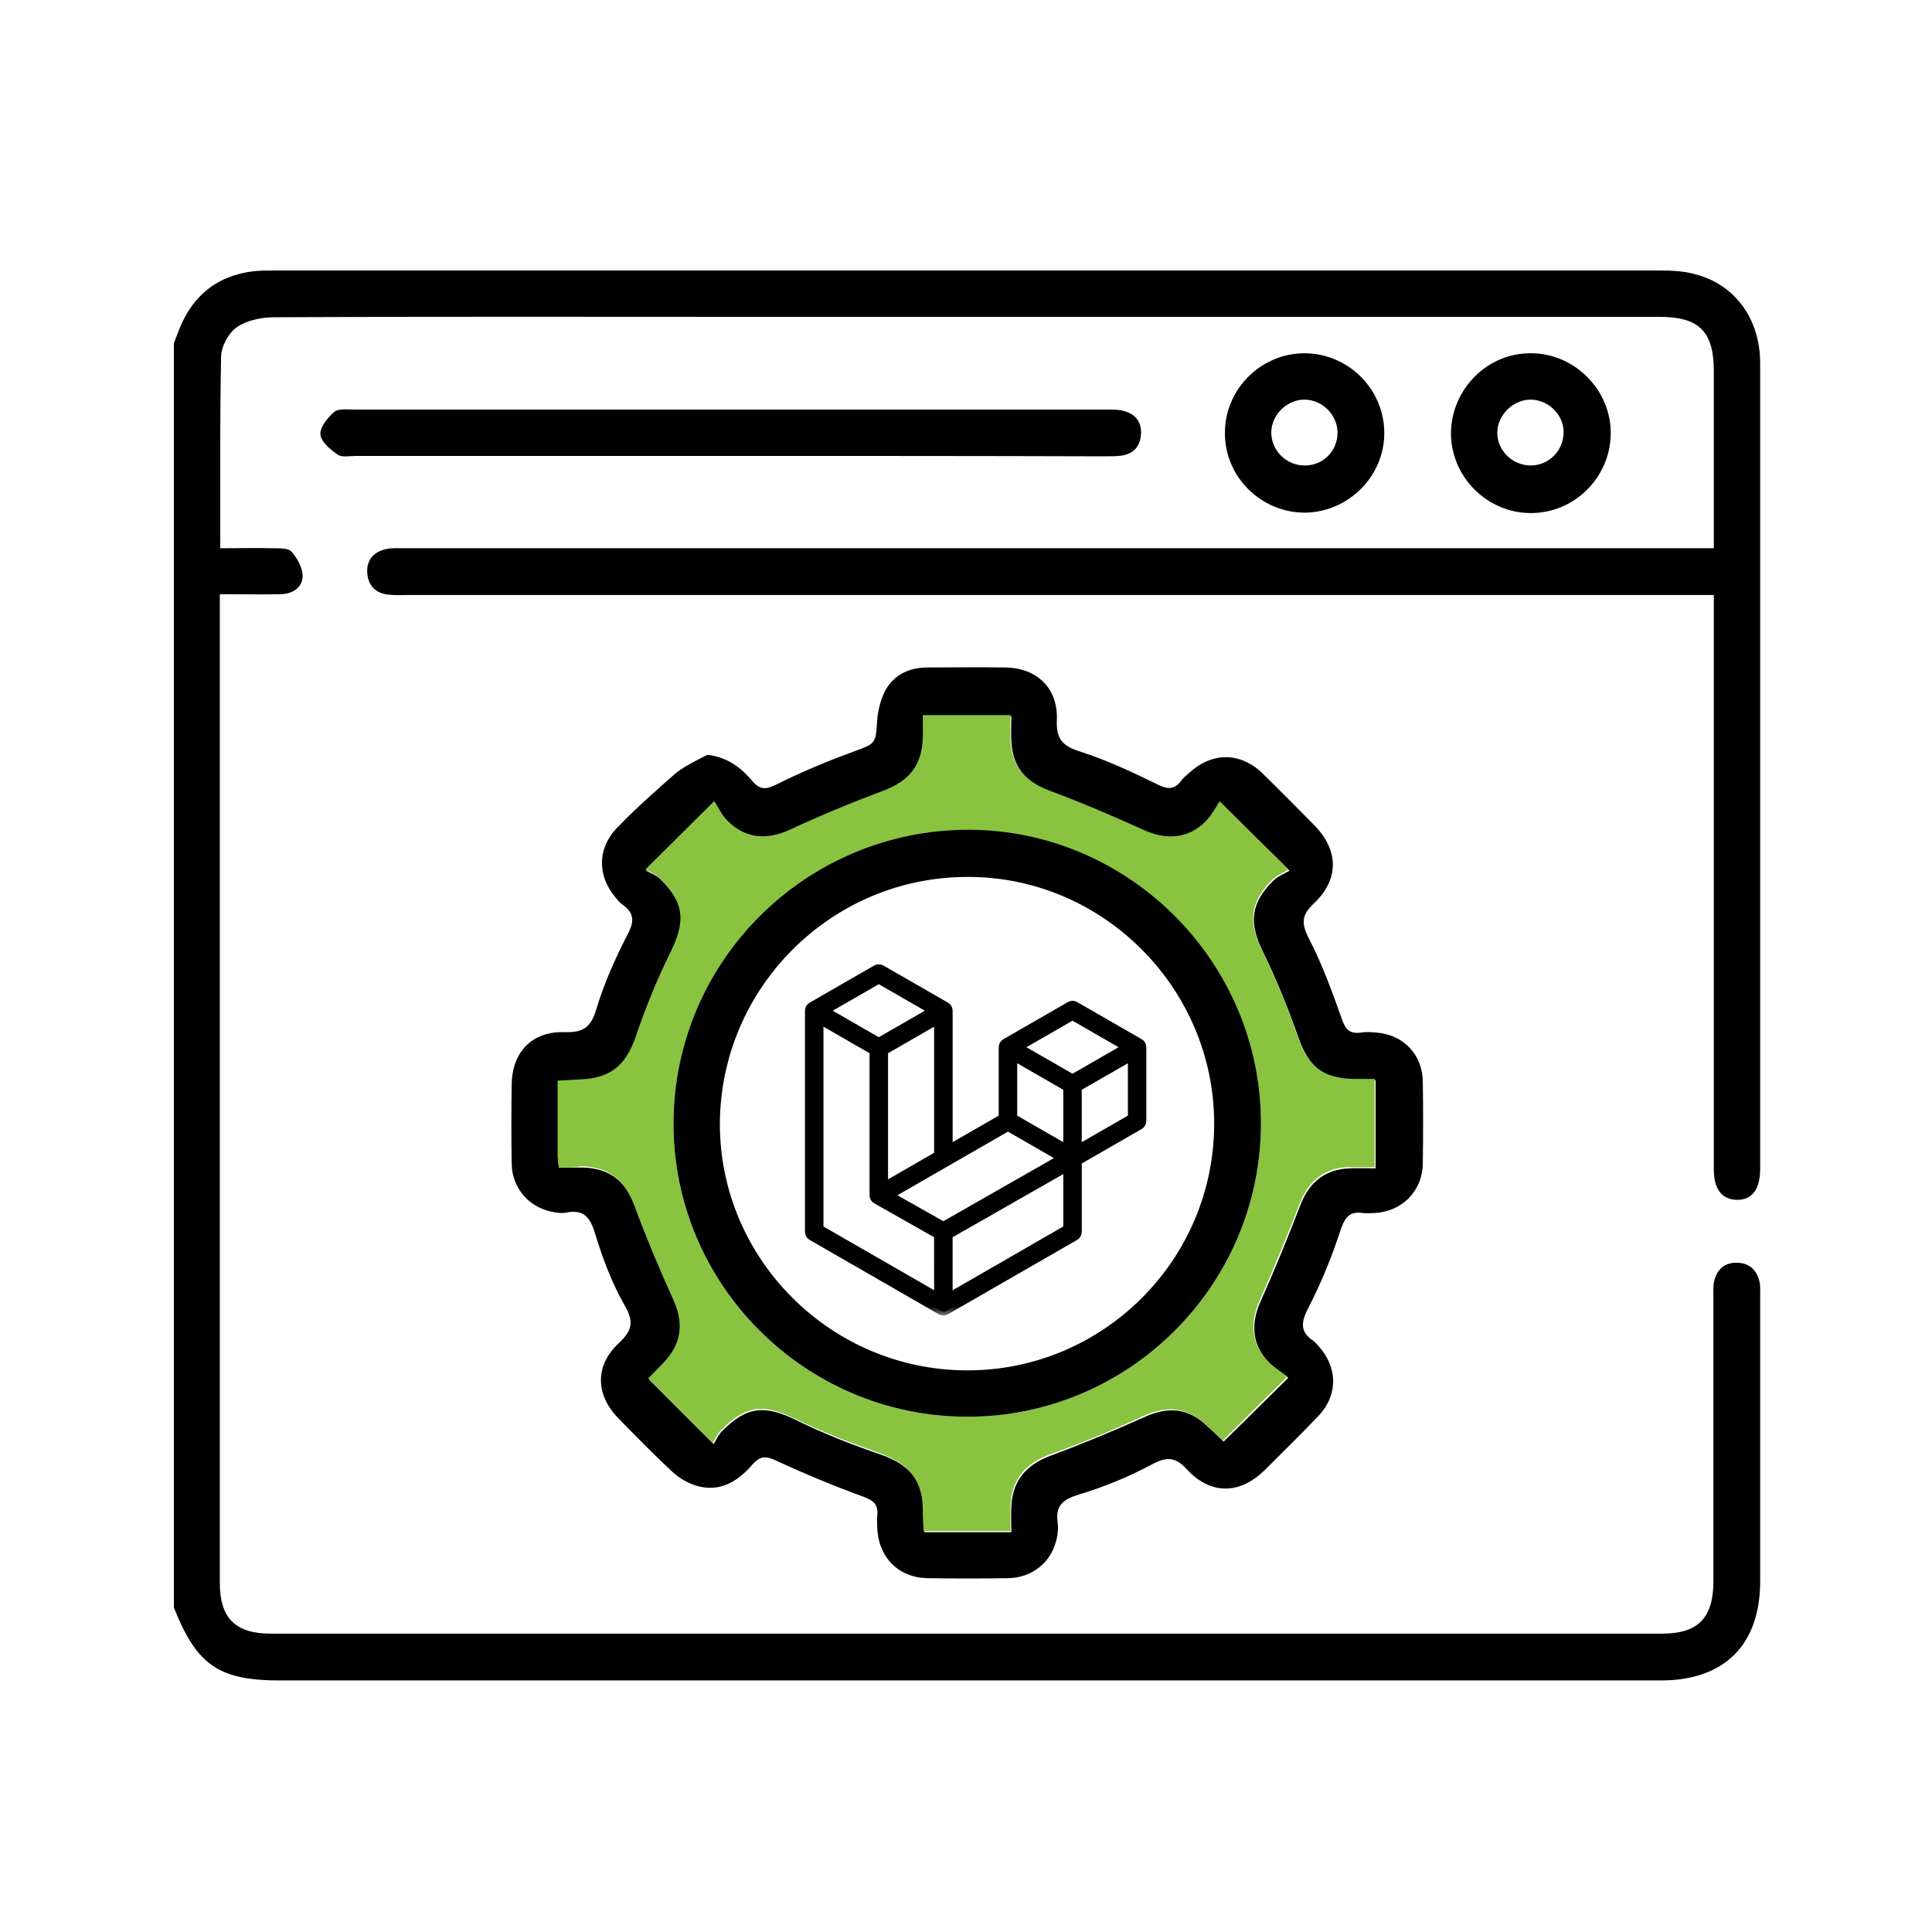
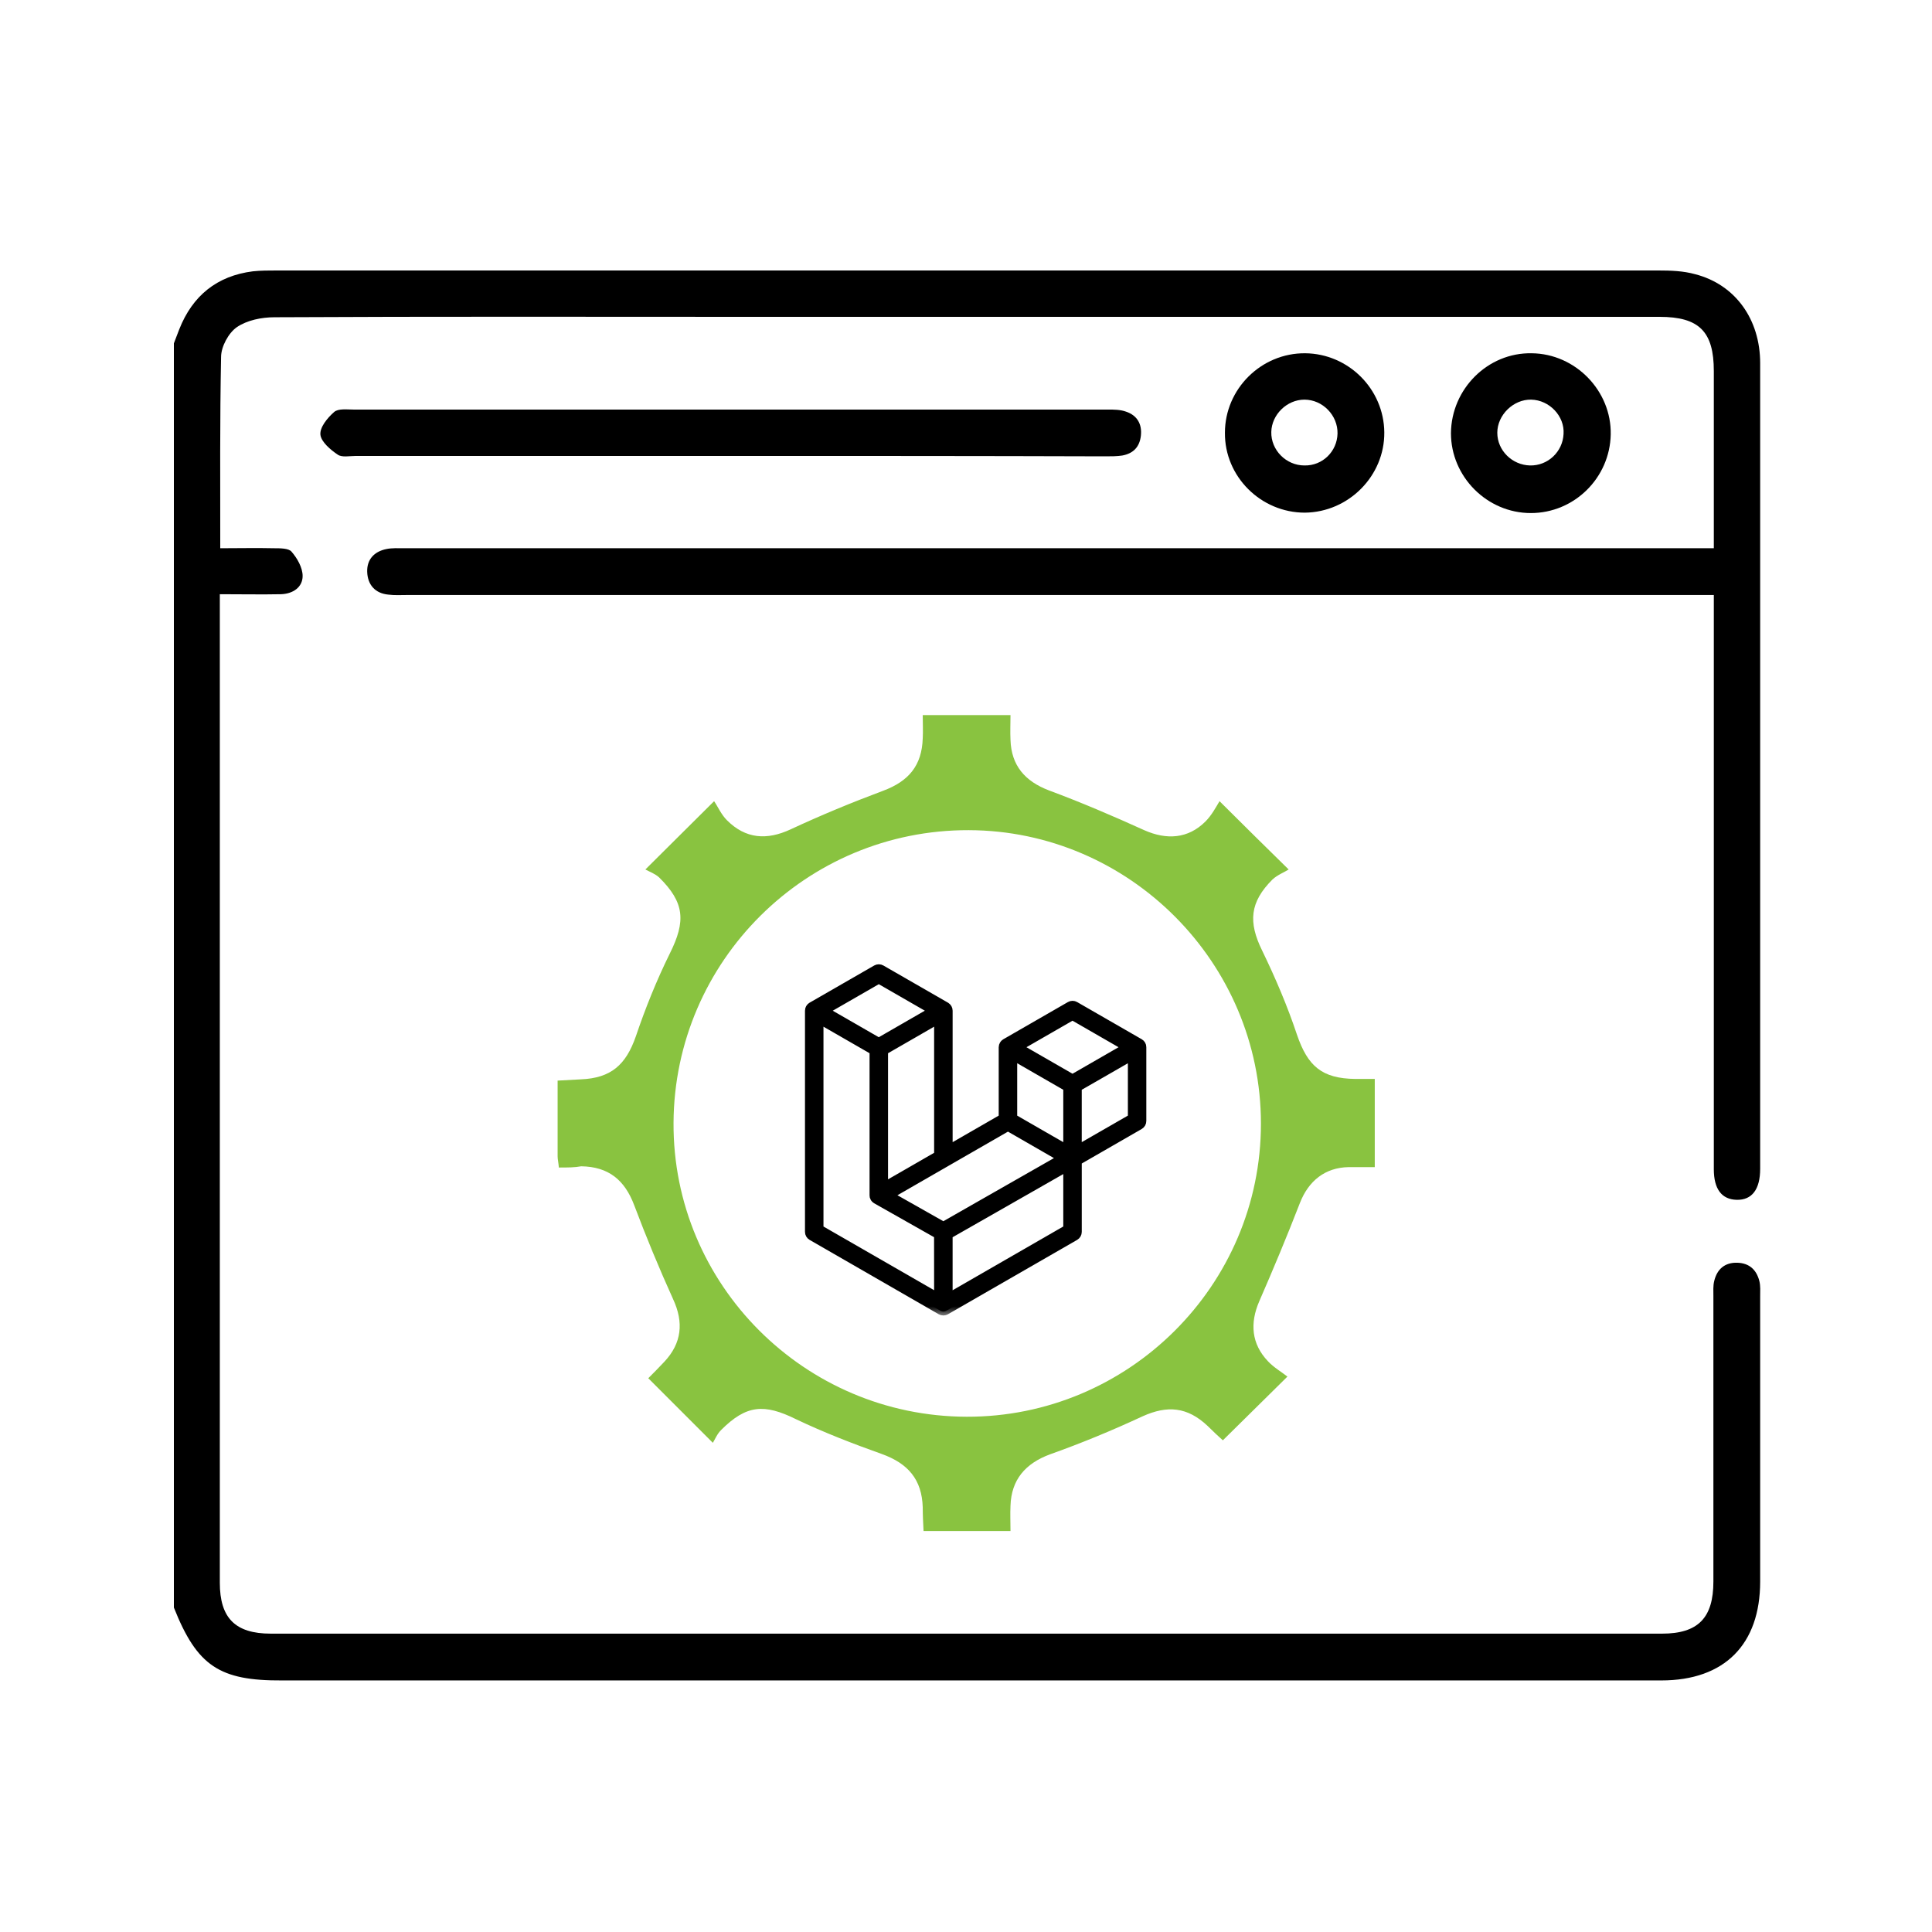
<svg xmlns="http://www.w3.org/2000/svg" width="100" height="100" viewBox="0 0 100 100" fill="none">
  <path d="M9 17.771C9.086 17.535 9.193 17.278 9.279 17.043C9.964 15.307 11.228 14.278 13.092 14.043C13.5 14 13.907 14 14.314 14C38.14 14 61.988 14 85.835 14C86.478 14 87.121 14.021 87.742 14.193C89.821 14.729 91.106 16.528 91.106 18.799C91.106 32.705 91.106 46.59 91.106 60.495C91.106 61.567 90.678 62.124 89.885 62.102C89.114 62.081 88.707 61.545 88.707 60.517C88.707 53.275 88.707 46.033 88.707 38.79C88.707 36.434 88.707 34.077 88.707 31.741C88.707 31.463 88.707 31.163 88.707 30.798C88.278 30.798 87.935 30.798 87.614 30.798C65.437 30.798 43.239 30.798 21.063 30.798C20.742 30.798 20.42 30.82 20.099 30.777C19.413 30.713 19.028 30.263 19.006 29.599C18.985 28.956 19.37 28.549 19.992 28.42C20.292 28.356 20.635 28.377 20.956 28.377C43.175 28.377 65.373 28.377 87.592 28.377C87.935 28.377 88.278 28.377 88.707 28.377C88.707 27.841 88.707 27.37 88.707 26.899C88.707 24.328 88.707 21.756 88.707 19.207C88.707 17.171 87.957 16.4 85.9 16.4C70.215 16.4 54.51 16.4 38.826 16.4C30.619 16.4 22.413 16.378 14.207 16.421C13.542 16.421 12.793 16.571 12.257 16.935C11.828 17.235 11.443 17.942 11.443 18.478C11.378 21.735 11.4 24.992 11.4 28.377C12.342 28.377 13.264 28.356 14.185 28.377C14.507 28.377 14.935 28.377 15.085 28.549C15.385 28.891 15.664 29.384 15.664 29.813C15.664 30.391 15.171 30.734 14.55 30.756C13.542 30.777 12.514 30.756 11.378 30.756C11.378 31.077 11.378 31.355 11.378 31.634C11.378 48.389 11.378 65.145 11.378 81.922C11.378 83.743 12.171 84.557 14.014 84.557C38.011 84.557 62.031 84.557 86.028 84.557C87.892 84.557 88.685 83.743 88.685 81.858C88.685 76.93 88.685 72.023 88.685 67.095C88.685 66.838 88.664 66.559 88.728 66.302C88.878 65.681 89.285 65.338 89.928 65.359C90.549 65.381 90.913 65.724 91.063 66.302C91.128 66.559 91.106 66.838 91.106 67.095C91.106 72.023 91.106 76.93 91.106 81.858C91.106 85.115 89.264 86.979 85.985 86.979C68.201 86.979 50.439 86.979 32.655 86.979C26.634 86.979 20.635 86.979 14.614 86.979C11.357 87 10.2 86.229 9 83.207C9 61.395 9 39.583 9 17.771Z" fill="black" />
-   <path d="M36.619 39.069C37.69 39.198 38.376 39.755 38.954 40.44C39.34 40.89 39.64 40.869 40.175 40.612C41.461 39.969 42.789 39.412 44.139 38.919C45.339 38.469 45.318 38.533 45.404 37.269C45.446 36.734 45.596 36.155 45.853 35.684C46.325 34.891 47.096 34.548 48.018 34.548C49.346 34.548 50.696 34.527 52.024 34.548C53.674 34.569 54.767 35.619 54.703 37.269C54.66 38.255 55.003 38.619 55.903 38.898C57.295 39.348 58.624 39.969 59.931 40.612C60.488 40.89 60.809 40.847 61.152 40.398C61.238 40.269 61.366 40.162 61.495 40.055C62.695 38.919 64.173 38.898 65.352 40.033C66.251 40.912 67.13 41.812 68.008 42.69C69.294 43.997 69.337 45.497 68.008 46.761C67.366 47.361 67.344 47.79 67.751 48.582C68.437 49.911 68.951 51.325 69.444 52.718C69.637 53.275 69.851 53.532 70.451 53.446C70.708 53.403 70.987 53.425 71.244 53.446C72.637 53.553 73.622 54.582 73.644 55.975C73.665 57.389 73.665 58.803 73.644 60.217C73.622 61.674 72.551 62.724 71.115 62.788C70.922 62.788 70.73 62.81 70.558 62.788C69.894 62.681 69.637 62.96 69.401 63.624C68.951 65.016 68.394 66.388 67.73 67.673C67.344 68.423 67.259 68.916 67.987 69.409C68.073 69.473 68.137 69.559 68.223 69.645C69.251 70.759 69.273 72.216 68.223 73.309C67.323 74.251 66.38 75.173 65.459 76.094C64.173 77.358 62.673 77.38 61.452 76.073C60.831 75.387 60.381 75.387 59.588 75.816C58.388 76.458 57.124 76.972 55.838 77.358C55.003 77.615 54.617 77.937 54.745 78.815C54.788 79.137 54.745 79.522 54.638 79.844C54.338 80.936 53.353 81.665 52.196 81.686C50.803 81.708 49.41 81.708 48.018 81.686C46.475 81.665 45.446 80.572 45.404 79.029C45.404 78.837 45.382 78.644 45.404 78.472C45.468 77.894 45.254 77.68 44.675 77.465C43.154 76.908 41.654 76.287 40.175 75.601C39.64 75.344 39.34 75.365 38.954 75.794C38.183 76.694 37.24 77.272 35.997 76.887C35.547 76.737 35.119 76.48 34.776 76.158C33.812 75.258 32.912 74.337 31.991 73.394C30.812 72.173 30.791 70.673 32.033 69.516C32.719 68.873 32.826 68.423 32.333 67.566C31.669 66.409 31.198 65.145 30.812 63.881C30.555 63.024 30.234 62.574 29.291 62.767C29.055 62.81 28.798 62.767 28.584 62.724C27.363 62.488 26.505 61.481 26.484 60.238C26.463 58.867 26.463 57.517 26.484 56.146C26.505 54.453 27.534 53.361 29.248 53.425C30.169 53.446 30.576 53.189 30.855 52.268C31.262 50.918 31.841 49.611 32.483 48.368C32.848 47.682 32.826 47.254 32.226 46.825C32.098 46.74 31.991 46.611 31.884 46.483C30.919 45.368 30.898 43.933 31.926 42.862C32.891 41.855 33.95 40.921 35 40C35.45 39.657 36.019 39.369 36.619 39.069ZM28.927 60.431C29.377 60.431 29.741 60.431 30.127 60.431C31.541 60.453 32.398 61.138 32.869 62.445C33.469 64.095 34.155 65.702 34.883 67.309C35.419 68.509 35.333 69.58 34.433 70.545C34.133 70.866 33.812 71.187 33.598 71.402C34.712 72.516 35.74 73.544 36.94 74.744C37.047 74.573 37.176 74.273 37.369 74.08C38.654 72.773 39.597 72.709 41.247 73.523C42.682 74.23 44.182 74.808 45.682 75.323C47.053 75.816 47.761 76.63 47.803 78.087C47.825 78.494 47.846 78.922 47.846 79.308C49.389 79.308 50.803 79.308 52.346 79.308C52.346 78.837 52.324 78.408 52.346 78.001C52.389 76.651 53.117 75.816 54.381 75.344C56.01 74.744 57.595 74.08 59.181 73.373C60.466 72.773 61.516 72.859 62.545 73.866C62.845 74.144 63.145 74.423 63.337 74.616C64.452 73.523 65.48 72.494 66.68 71.316C66.38 71.08 65.994 70.844 65.673 70.523C64.816 69.623 64.73 68.552 65.223 67.416C65.973 65.745 66.659 64.052 67.323 62.338C67.773 61.181 68.608 60.517 69.851 60.474C70.301 60.453 70.73 60.474 71.201 60.474C71.201 58.91 71.201 57.453 71.201 55.91C70.837 55.91 70.515 55.91 70.194 55.91C68.459 55.867 67.73 55.225 67.173 53.618C66.659 52.139 66.059 50.682 65.373 49.268C64.644 47.79 64.709 46.761 65.909 45.583C66.144 45.347 66.487 45.218 66.744 45.069C65.48 43.826 64.452 42.797 63.166 41.533C62.952 41.833 62.759 42.262 62.438 42.583C61.538 43.462 60.423 43.547 59.267 43.033C57.638 42.304 55.988 41.619 54.338 40.976C53.096 40.505 52.41 39.691 52.346 38.362C52.324 37.934 52.346 37.526 52.346 37.076C50.782 37.076 49.303 37.076 47.803 37.076C47.803 37.526 47.803 37.912 47.803 38.276C47.761 39.691 47.053 40.505 45.746 40.998C44.118 41.597 42.532 42.262 40.968 42.99C39.726 43.569 38.633 43.483 37.669 42.519C37.369 42.219 37.176 41.812 37.004 41.533C35.719 42.797 34.69 43.826 33.448 45.069C33.64 45.176 33.94 45.283 34.155 45.476C35.483 46.783 35.547 47.747 34.712 49.418C34.026 50.789 33.448 52.246 32.955 53.703C32.441 55.182 31.691 55.867 30.105 55.932C29.719 55.953 29.334 55.975 28.905 55.996C28.905 57.367 28.905 58.653 28.905 59.917C28.862 60.024 28.905 60.174 28.927 60.431Z" fill="black" />
  <path d="M37.819 23.599C31.348 23.599 24.898 23.599 18.428 23.599C18.106 23.599 17.699 23.685 17.485 23.535C17.099 23.278 16.628 22.87 16.585 22.506C16.542 22.121 16.949 21.628 17.292 21.328C17.506 21.135 17.956 21.199 18.299 21.199C31.305 21.199 44.311 21.199 57.338 21.199C57.66 21.199 57.981 21.199 58.281 21.306C58.859 21.499 59.117 21.949 59.052 22.549C58.988 23.128 58.667 23.471 58.088 23.578C57.809 23.62 57.51 23.62 57.21 23.62C50.76 23.599 44.289 23.599 37.819 23.599Z" fill="black" />
  <path d="M79.279 18.285C81.55 18.307 83.414 20.235 83.371 22.485C83.328 24.735 81.486 26.556 79.236 26.556C76.965 26.556 75.101 24.671 75.101 22.421C75.122 20.128 77.008 18.242 79.279 18.285ZM79.257 20.685C78.336 20.664 77.5 21.478 77.5 22.399C77.5 23.321 78.272 24.07 79.193 24.092C80.115 24.113 80.886 23.385 80.929 22.463C80.993 21.542 80.2 20.707 79.257 20.685Z" fill="black" />
  <path d="M67.537 26.535C65.266 26.535 63.38 24.67 63.402 22.399C63.402 20.128 65.287 18.264 67.559 18.285C69.787 18.307 71.63 20.128 71.651 22.378C71.672 24.628 69.808 26.513 67.537 26.535ZM69.23 22.442C69.251 21.499 68.459 20.685 67.516 20.685C66.616 20.685 65.823 21.456 65.802 22.356C65.78 23.299 66.573 24.092 67.516 24.092C68.459 24.113 69.208 23.363 69.23 22.442Z" fill="black" />
  <path d="M28.927 60.431C28.905 60.174 28.862 60.003 28.862 59.853C28.862 58.567 28.862 57.303 28.862 55.932C29.291 55.91 29.677 55.889 30.062 55.867C31.626 55.803 32.398 55.118 32.912 53.639C33.405 52.182 33.983 50.747 34.669 49.354C35.505 47.683 35.44 46.718 34.112 45.411C33.898 45.218 33.598 45.111 33.405 45.004C34.648 43.761 35.697 42.733 36.962 41.469C37.154 41.748 37.326 42.155 37.626 42.455C38.59 43.419 39.683 43.504 40.925 42.926C42.49 42.197 44.097 41.533 45.703 40.933C47.032 40.44 47.718 39.626 47.761 38.212C47.782 37.848 47.761 37.462 47.761 37.012C49.26 37.012 50.739 37.012 52.303 37.012C52.303 37.462 52.282 37.869 52.303 38.298C52.346 39.626 53.053 40.44 54.296 40.912C55.967 41.533 57.617 42.24 59.224 42.969C60.381 43.483 61.495 43.419 62.395 42.519C62.716 42.197 62.93 41.79 63.123 41.469C64.387 42.733 65.437 43.761 66.701 45.004C66.466 45.154 66.123 45.283 65.866 45.519C64.687 46.697 64.602 47.725 65.33 49.204C66.016 50.618 66.637 52.075 67.13 53.553C67.687 55.182 68.416 55.825 70.151 55.846C70.472 55.846 70.772 55.846 71.158 55.846C71.158 57.389 71.158 58.846 71.158 60.41C70.687 60.41 70.237 60.41 69.808 60.41C68.587 60.431 67.73 61.117 67.28 62.274C66.616 63.988 65.909 65.681 65.18 67.352C64.687 68.488 64.773 69.559 65.63 70.459C65.93 70.78 66.337 71.016 66.637 71.252C65.437 72.43 64.409 73.459 63.295 74.551C63.102 74.38 62.802 74.101 62.502 73.802C61.452 72.816 60.423 72.73 59.138 73.309C57.574 74.037 55.967 74.701 54.338 75.28C53.074 75.751 52.346 76.587 52.303 77.937C52.282 78.365 52.303 78.772 52.303 79.244C50.782 79.244 49.346 79.244 47.803 79.244C47.782 78.837 47.761 78.43 47.761 78.022C47.718 76.587 47.011 75.751 45.639 75.258C44.139 74.723 42.64 74.144 41.204 73.459C39.554 72.644 38.633 72.709 37.326 74.016C37.111 74.23 37.004 74.508 36.897 74.68C35.697 73.48 34.669 72.452 33.555 71.337C33.769 71.123 34.09 70.802 34.39 70.48C35.29 69.516 35.397 68.445 34.84 67.245C34.112 65.638 33.448 64.031 32.826 62.381C32.333 61.074 31.498 60.389 30.084 60.367C29.741 60.431 29.377 60.431 28.927 60.431ZM50.032 73.33C58.409 73.352 65.266 66.538 65.266 58.16C65.266 49.825 58.452 42.99 50.139 42.969C41.74 42.947 34.905 49.739 34.862 58.117C34.819 66.474 41.633 73.309 50.032 73.33Z" fill="#89C340" />
-   <path d="M50.032 73.33C41.654 73.309 34.819 66.474 34.862 58.096C34.905 49.718 41.74 42.947 50.139 42.947C58.452 42.969 65.266 49.804 65.266 58.139C65.266 66.538 58.41 73.351 50.032 73.33ZM50.032 70.93C57.102 70.952 62.845 65.209 62.845 58.16C62.845 51.154 57.102 45.39 50.117 45.39C43.068 45.368 37.304 51.089 37.261 58.139C37.24 65.145 42.982 70.909 50.032 70.93Z" fill="black" />
  <mask id="path-8-outside-1_1454_1143" maskUnits="userSpaceOnUse" x="40.866" y="49.111" width="19" height="19" fill="black">
    <rect fill="white" x="40.866" y="49.111" width="19" height="19" />
-     <path d="M59.125 54.133C59.122 54.125 59.119 54.117 59.115 54.109C59.11 54.094 59.104 54.08 59.097 54.066C59.091 54.057 59.085 54.049 59.078 54.041C59.071 54.03 59.062 54.019 59.053 54.008C59.045 54.001 59.035 53.995 59.026 53.988C59.017 53.979 59.006 53.971 58.995 53.964L55.653 52.04C55.611 52.015 55.563 52.002 55.514 52.002C55.465 52.002 55.417 52.015 55.375 52.04L52.032 53.965C52.021 53.972 52.011 53.98 52.001 53.989C51.992 53.995 51.983 54.002 51.974 54.01C51.965 54.02 51.957 54.031 51.949 54.042C51.943 54.05 51.936 54.058 51.931 54.067C51.923 54.081 51.917 54.095 51.913 54.11C51.91 54.118 51.905 54.126 51.903 54.134C51.896 54.157 51.893 54.182 51.893 54.206V57.86L49.108 59.464V52.314C49.108 52.289 49.104 52.265 49.098 52.241C49.096 52.233 49.091 52.225 49.088 52.218C49.083 52.203 49.077 52.188 49.07 52.174C49.065 52.165 49.057 52.158 49.051 52.149C49.044 52.138 49.035 52.127 49.026 52.117C49.018 52.109 49.009 52.102 48.999 52.096C48.99 52.087 48.979 52.08 48.969 52.072L45.625 50.148C45.583 50.124 45.535 50.111 45.486 50.111C45.438 50.111 45.39 50.124 45.348 50.148L42.005 52.072C41.994 52.08 41.984 52.087 41.974 52.096C41.965 52.103 41.956 52.11 41.947 52.117C41.938 52.127 41.93 52.138 41.922 52.149C41.916 52.158 41.908 52.165 41.903 52.174C41.896 52.188 41.89 52.203 41.885 52.218C41.882 52.225 41.878 52.233 41.875 52.241C41.869 52.264 41.866 52.289 41.866 52.314V63.762C41.865 63.81 41.878 63.858 41.903 63.901C41.927 63.943 41.962 63.978 42.005 64.003L48.688 67.852C48.703 67.859 48.719 67.865 48.735 67.87C48.742 67.873 48.749 67.877 48.757 67.879C48.803 67.892 48.852 67.892 48.899 67.879C48.906 67.878 48.912 67.874 48.918 67.872C48.935 67.866 48.951 67.86 48.967 67.852L55.653 64.003C55.695 63.978 55.73 63.943 55.755 63.901C55.779 63.858 55.792 63.81 55.792 63.762V60.107L58.995 58.263C59.037 58.238 59.072 58.203 59.097 58.16C59.121 58.117 59.134 58.069 59.133 58.02V54.205C59.133 54.181 59.131 54.157 59.125 54.133ZM45.486 50.711L48.27 52.313L45.486 53.917L42.702 52.314L45.486 50.711ZM48.55 52.794V59.785L46.935 60.715L45.765 61.388V54.399L47.381 53.469L48.55 52.794ZM48.55 67.127L42.423 63.6V52.796L43.592 53.468L45.208 54.399V61.871C45.208 61.881 45.21 61.892 45.212 61.902C45.213 61.916 45.215 61.929 45.217 61.943C45.221 61.954 45.225 61.964 45.231 61.974C45.234 61.986 45.239 61.998 45.245 62.009C45.252 62.018 45.258 62.027 45.266 62.036C45.273 62.046 45.281 62.056 45.289 62.065C45.297 62.073 45.307 62.078 45.316 62.085C45.325 62.093 45.335 62.101 45.346 62.108L48.547 63.92L48.55 67.127ZM48.828 63.44L46.048 61.867L48.968 60.186L52.172 58.342L54.954 59.944L52.912 61.109L48.828 63.44ZM55.235 63.599L49.107 67.129V63.923L53.646 61.333L55.235 60.425V63.599ZM55.235 59.463L54.065 58.791L52.45 57.861V54.687L53.62 55.361L55.235 56.291V59.463ZM55.513 55.807L52.728 54.204L55.513 52.601L58.297 54.204L55.513 55.807ZM55.791 59.463V56.291L57.41 55.361L58.579 54.687V57.86L55.791 59.463Z" />
  </mask>
  <path d="M59.125 54.133C59.122 54.125 59.119 54.117 59.115 54.109C59.11 54.094 59.104 54.08 59.097 54.066C59.091 54.057 59.085 54.049 59.078 54.041C59.071 54.03 59.062 54.019 59.053 54.008C59.045 54.001 59.035 53.995 59.026 53.988C59.017 53.979 59.006 53.971 58.995 53.964L55.653 52.04C55.611 52.015 55.563 52.002 55.514 52.002C55.465 52.002 55.417 52.015 55.375 52.04L52.032 53.965C52.021 53.972 52.011 53.98 52.001 53.989C51.992 53.995 51.983 54.002 51.974 54.01C51.965 54.02 51.957 54.031 51.949 54.042C51.943 54.05 51.936 54.058 51.931 54.067C51.923 54.081 51.917 54.095 51.913 54.11C51.91 54.118 51.905 54.126 51.903 54.134C51.896 54.157 51.893 54.182 51.893 54.206V57.86L49.108 59.464V52.314C49.108 52.289 49.104 52.265 49.098 52.241C49.096 52.233 49.091 52.225 49.088 52.218C49.083 52.203 49.077 52.188 49.07 52.174C49.065 52.165 49.057 52.158 49.051 52.149C49.044 52.138 49.035 52.127 49.026 52.117C49.018 52.109 49.009 52.102 48.999 52.096C48.99 52.087 48.979 52.08 48.969 52.072L45.625 50.148C45.583 50.124 45.535 50.111 45.486 50.111C45.438 50.111 45.39 50.124 45.348 50.148L42.005 52.072C41.994 52.08 41.984 52.087 41.974 52.096C41.965 52.103 41.956 52.11 41.947 52.117C41.938 52.127 41.93 52.138 41.922 52.149C41.916 52.158 41.908 52.165 41.903 52.174C41.896 52.188 41.89 52.203 41.885 52.218C41.882 52.225 41.878 52.233 41.875 52.241C41.869 52.264 41.866 52.289 41.866 52.314V63.762C41.865 63.81 41.878 63.858 41.903 63.901C41.927 63.943 41.962 63.978 42.005 64.003L48.688 67.852C48.703 67.859 48.719 67.865 48.735 67.87C48.742 67.873 48.749 67.877 48.757 67.879C48.803 67.892 48.852 67.892 48.899 67.879C48.906 67.878 48.912 67.874 48.918 67.872C48.935 67.866 48.951 67.86 48.967 67.852L55.653 64.003C55.695 63.978 55.73 63.943 55.755 63.901C55.779 63.858 55.792 63.81 55.792 63.762V60.107L58.995 58.263C59.037 58.238 59.072 58.203 59.097 58.16C59.121 58.117 59.134 58.069 59.133 58.02V54.205C59.133 54.181 59.131 54.157 59.125 54.133ZM45.486 50.711L48.27 52.313L45.486 53.917L42.702 52.314L45.486 50.711ZM48.55 52.794V59.785L46.935 60.715L45.765 61.388V54.399L47.381 53.469L48.55 52.794ZM48.55 67.127L42.423 63.6V52.796L43.592 53.468L45.208 54.399V61.871C45.208 61.881 45.21 61.892 45.212 61.902C45.213 61.916 45.215 61.929 45.217 61.943C45.221 61.954 45.225 61.964 45.231 61.974C45.234 61.986 45.239 61.998 45.245 62.009C45.252 62.018 45.258 62.027 45.266 62.036C45.273 62.046 45.281 62.056 45.289 62.065C45.297 62.073 45.307 62.078 45.316 62.085C45.325 62.093 45.335 62.101 45.346 62.108L48.547 63.92L48.55 67.127ZM48.828 63.44L46.048 61.867L48.968 60.186L52.172 58.342L54.954 59.944L52.912 61.109L48.828 63.44ZM55.235 63.599L49.107 67.129V63.923L53.646 61.333L55.235 60.425V63.599ZM55.235 59.463L54.065 58.791L52.45 57.861V54.687L53.62 55.361L55.235 56.291V59.463ZM55.513 55.807L52.728 54.204L55.513 52.601L58.297 54.204L55.513 55.807ZM55.791 59.463V56.291L57.41 55.361L58.579 54.687V57.86L55.791 59.463Z" fill="black" />
  <path d="M59.125 54.133C59.122 54.125 59.119 54.117 59.115 54.109C59.11 54.094 59.104 54.08 59.097 54.066C59.091 54.057 59.085 54.049 59.078 54.041C59.071 54.03 59.062 54.019 59.053 54.008C59.045 54.001 59.035 53.995 59.026 53.988C59.017 53.979 59.006 53.971 58.995 53.964L55.653 52.04C55.611 52.015 55.563 52.002 55.514 52.002C55.465 52.002 55.417 52.015 55.375 52.04L52.032 53.965C52.021 53.972 52.011 53.98 52.001 53.989C51.992 53.995 51.983 54.002 51.974 54.01C51.965 54.02 51.957 54.031 51.949 54.042C51.943 54.05 51.936 54.058 51.931 54.067C51.923 54.081 51.917 54.095 51.913 54.11C51.91 54.118 51.905 54.126 51.903 54.134C51.896 54.157 51.893 54.182 51.893 54.206V57.86L49.108 59.464V52.314C49.108 52.289 49.104 52.265 49.098 52.241C49.096 52.233 49.091 52.225 49.088 52.218C49.083 52.203 49.077 52.188 49.07 52.174C49.065 52.165 49.057 52.158 49.051 52.149C49.044 52.138 49.035 52.127 49.026 52.117C49.018 52.109 49.009 52.102 48.999 52.096C48.99 52.087 48.979 52.08 48.969 52.072L45.625 50.148C45.583 50.124 45.535 50.111 45.486 50.111C45.438 50.111 45.39 50.124 45.348 50.148L42.005 52.072C41.994 52.08 41.984 52.087 41.974 52.096C41.965 52.103 41.956 52.11 41.947 52.117C41.938 52.127 41.93 52.138 41.922 52.149C41.916 52.158 41.908 52.165 41.903 52.174C41.896 52.188 41.89 52.203 41.885 52.218C41.882 52.225 41.878 52.233 41.875 52.241C41.869 52.264 41.866 52.289 41.866 52.314V63.762C41.865 63.81 41.878 63.858 41.903 63.901C41.927 63.943 41.962 63.978 42.005 64.003L48.688 67.852C48.703 67.859 48.719 67.865 48.735 67.87C48.742 67.873 48.749 67.877 48.757 67.879C48.803 67.892 48.852 67.892 48.899 67.879C48.906 67.878 48.912 67.874 48.918 67.872C48.935 67.866 48.951 67.86 48.967 67.852L55.653 64.003C55.695 63.978 55.73 63.943 55.755 63.901C55.779 63.858 55.792 63.81 55.792 63.762V60.107L58.995 58.263C59.037 58.238 59.072 58.203 59.097 58.16C59.121 58.117 59.134 58.069 59.133 58.02V54.205C59.133 54.181 59.131 54.157 59.125 54.133ZM45.486 50.711L48.27 52.313L45.486 53.917L42.702 52.314L45.486 50.711ZM48.55 52.794V59.785L46.935 60.715L45.765 61.388V54.399L47.381 53.469L48.55 52.794ZM48.55 67.127L42.423 63.6V52.796L43.592 53.468L45.208 54.399V61.871C45.208 61.881 45.21 61.892 45.212 61.902C45.213 61.916 45.215 61.929 45.217 61.943C45.221 61.954 45.225 61.964 45.231 61.974C45.234 61.986 45.239 61.998 45.245 62.009C45.252 62.018 45.258 62.027 45.266 62.036C45.273 62.046 45.281 62.056 45.289 62.065C45.297 62.073 45.307 62.078 45.316 62.085C45.325 62.093 45.335 62.101 45.346 62.108L48.547 63.92L48.55 67.127ZM48.828 63.44L46.048 61.867L48.968 60.186L52.172 58.342L54.954 59.944L52.912 61.109L48.828 63.44ZM55.235 63.599L49.107 67.129V63.923L53.646 61.333L55.235 60.425V63.599ZM55.235 59.463L54.065 58.791L52.45 57.861V54.687L53.62 55.361L55.235 56.291V59.463ZM55.513 55.807L52.728 54.204L55.513 52.601L58.297 54.204L55.513 55.807ZM55.791 59.463V56.291L57.41 55.361L58.579 54.687V57.86L55.791 59.463Z" stroke="black" stroke-width="0.4" mask="url(#path-8-outside-1_1454_1143)" />
</svg>